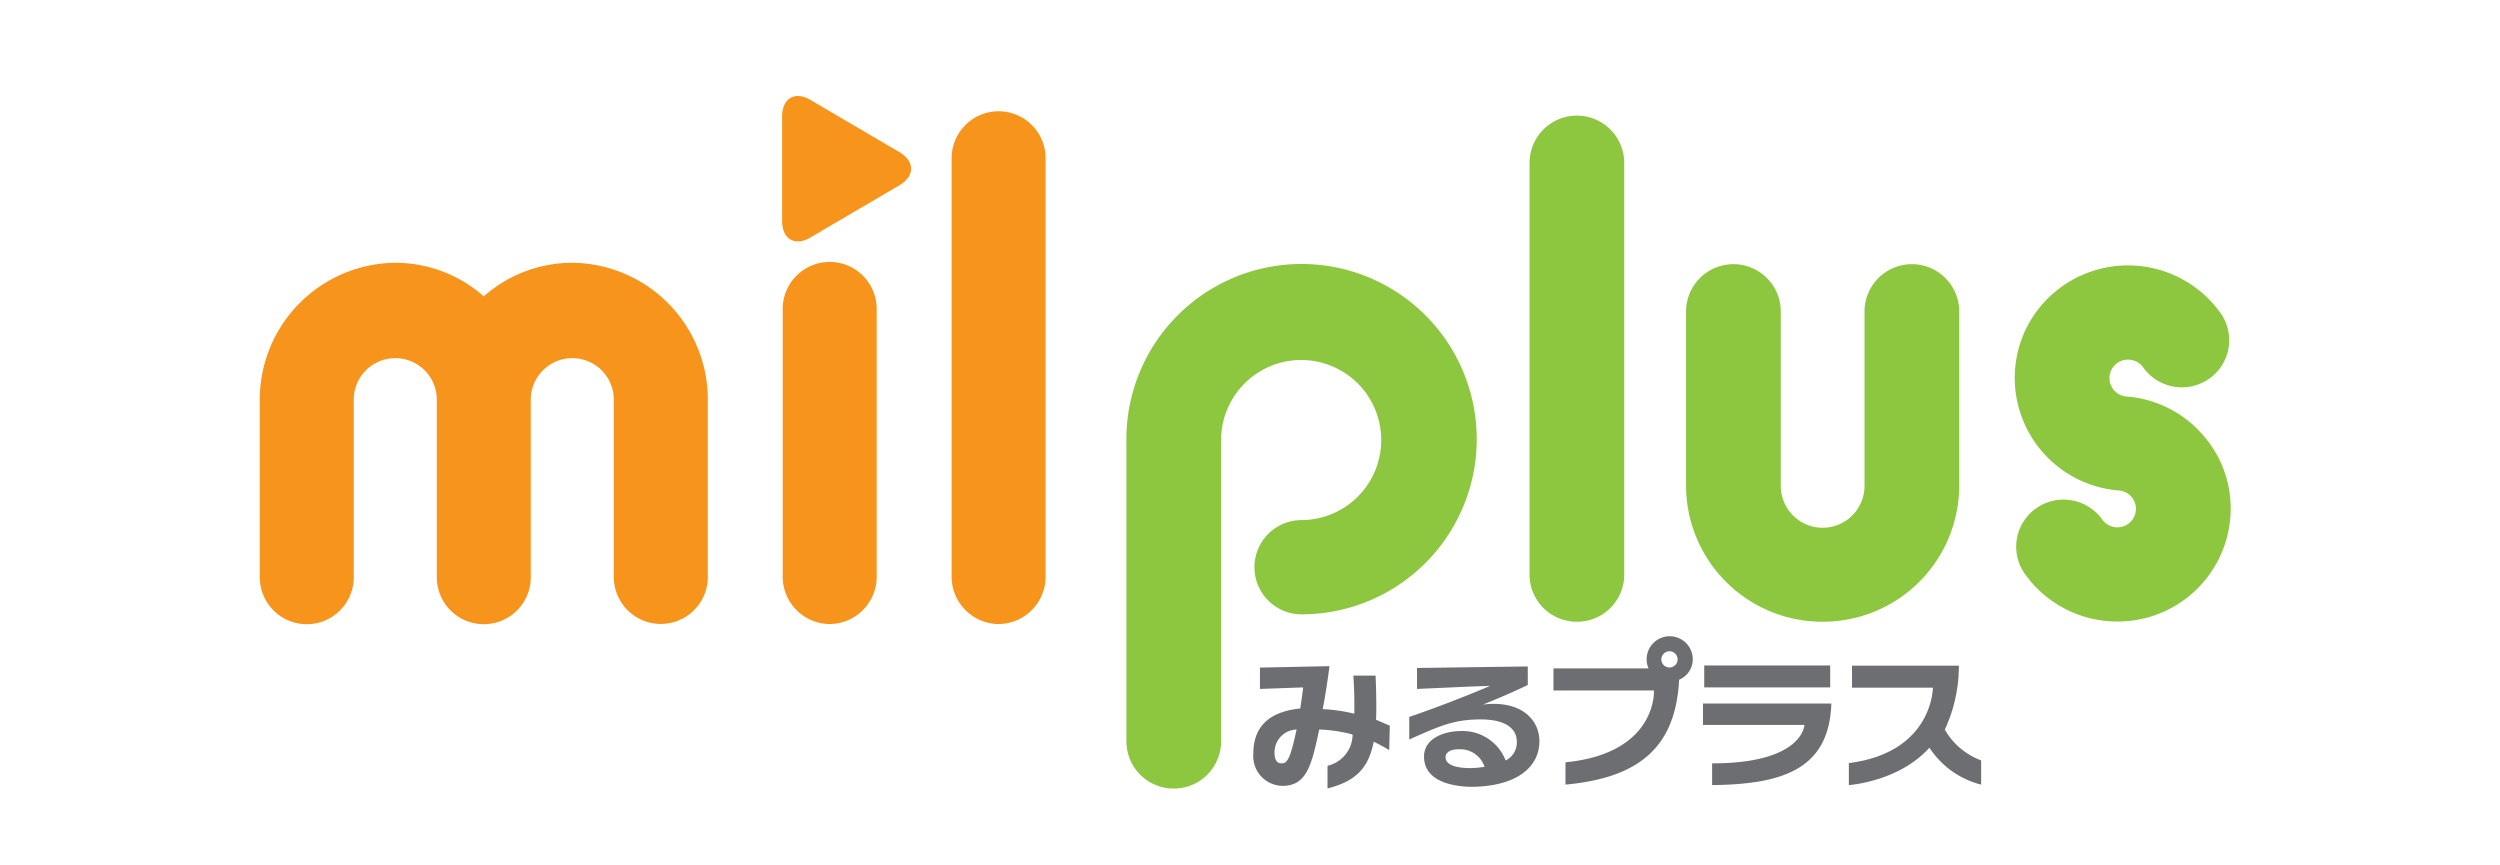
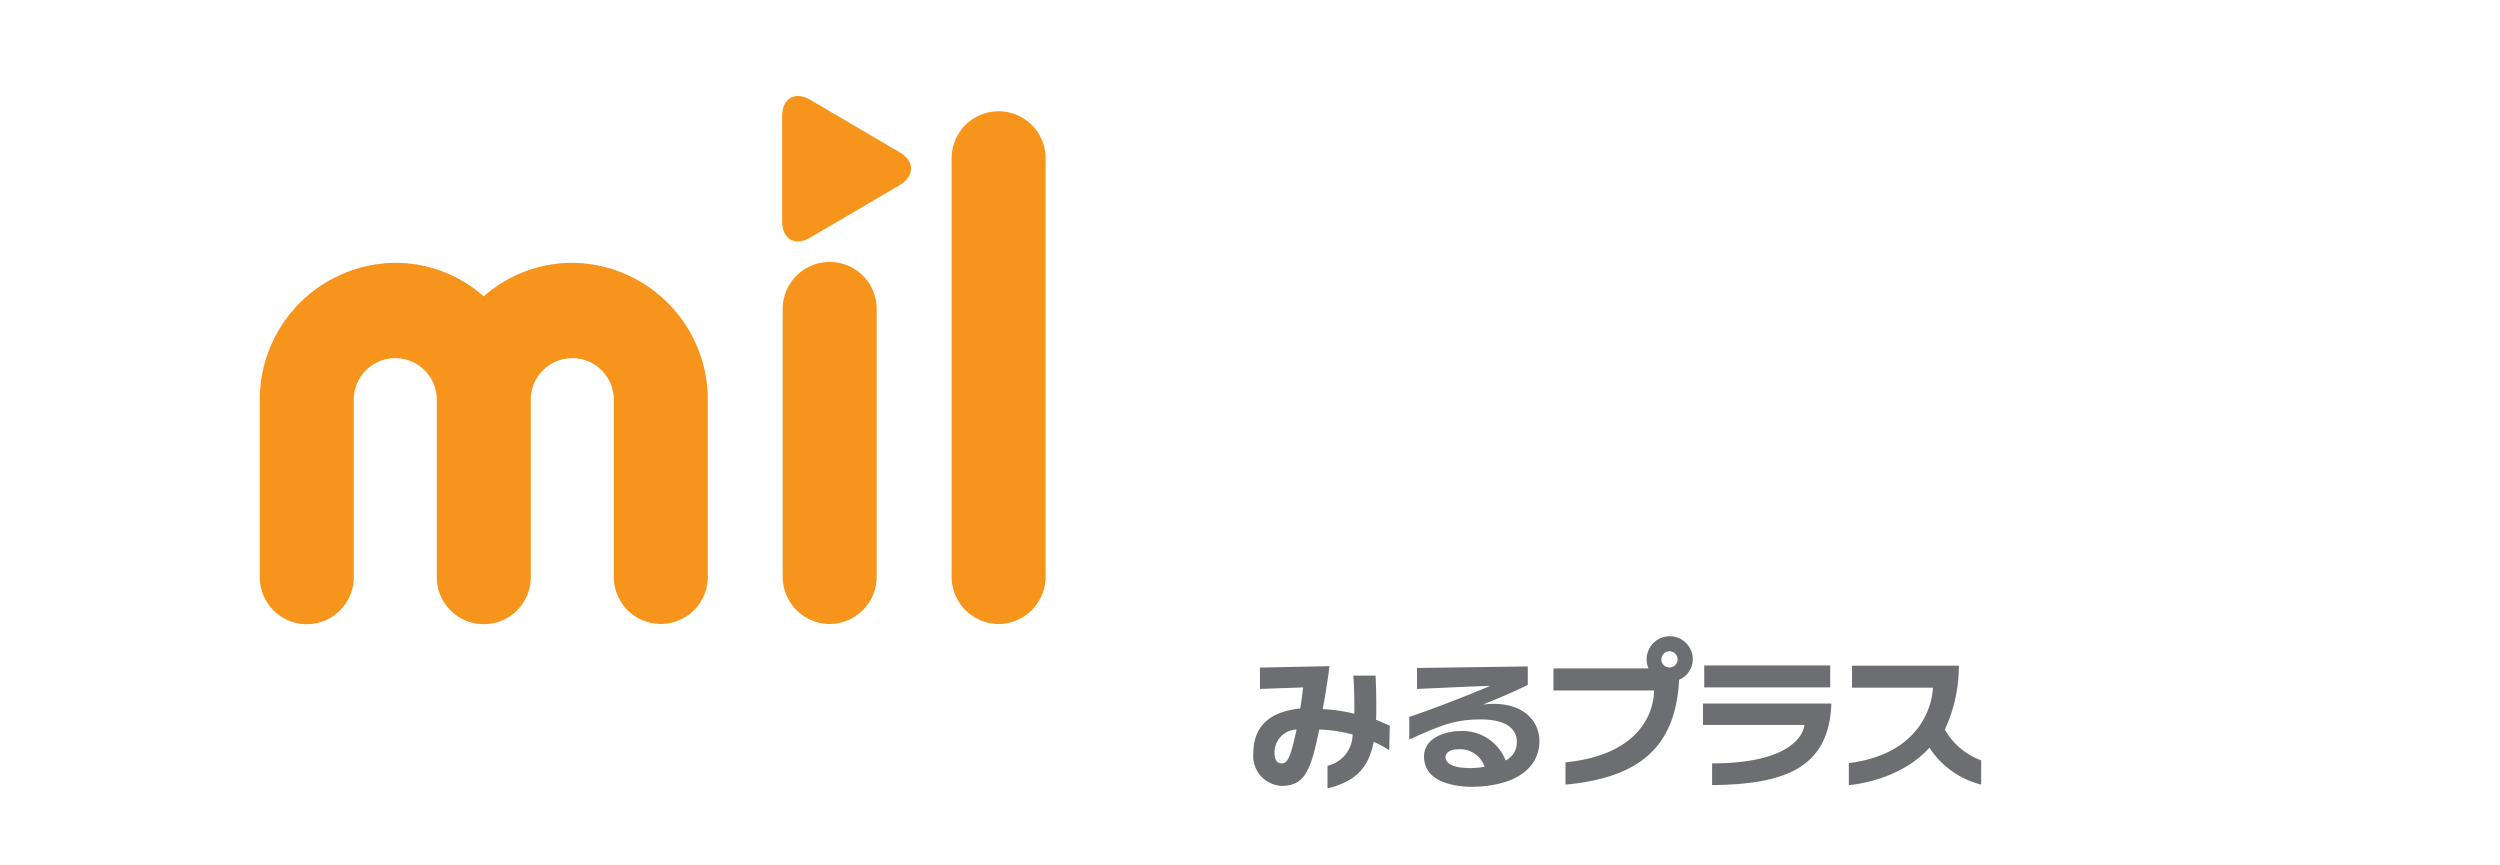
<svg xmlns="http://www.w3.org/2000/svg" width="260" height="90" viewBox="0 0 260 90">
  <path data-name="長方形 585" fill="none" d="M0 0h260v90H0z" />
  <g data-name="グループ 1" fill-rule="evenodd">
    <path data-name="シェイプ 757" d="M59.515 27.33a13.907 13.907 0 00-9.205 3.49 13.907 13.907 0 00-9.2-3.49 14.23 14.23 0 00-14.093 14.33v18.27a4.888 4.888 0 109.774 0V41.66a4.319 4.319 0 118.636 0v18.27a4.888 4.888 0 109.774 0V41.66a4.318 4.318 0 118.634 0v18.27a4.889 4.889 0 109.777 0V41.66a14.231 14.231 0 00-14.097-14.33zM86.288 64.9a4.926 4.926 0 01-4.888-4.97V32.2a4.888 4.888 0 119.775 0v27.73a4.926 4.926 0 01-4.887 4.97zm17.568 0a4.925 4.925 0 01-4.887-4.97v-43.4a4.887 4.887 0 119.773 0v43.4a4.925 4.925 0 01-4.886 4.97zM84.282 10.39c-1.617-.95-2.941-.17-2.941 1.73v10.86c0 1.9 1.324 2.67 2.941 1.72l9.255-5.43c1.618-.95 1.618-2.5 0-3.45z" fill="#f7941c" />
-     <path data-name="シェイプ 758" d="M189.56 64.66a14.178 14.178 0 01-14.21-14.13V32.4a4.925 4.925 0 019.85 0v18.13a4.355 4.355 0 008.71 0V32.4a4.925 4.925 0 019.85 0v18.13a14.176 14.176 0 01-14.2 14.13zm-25.56 0a4.912 4.912 0 01-4.93-4.89V16.95a4.925 4.925 0 019.85 0v42.82a4.9 4.9 0 01-4.92 4.89zm-41.93 17.35a4.917 4.917 0 01-4.925-4.9V45.76a18.218 18.218 0 1118.217 18.13 4.9 4.9 0 110-9.8 8.325 8.325 0 10-8.365-8.33v31.35a4.917 4.917 0 01-4.927 4.9zm107.11-36.68a11.659 11.659 0 00-8.02-4.09 1.932 1.932 0 01-1.77-2.07 1.92 1.92 0 012.08-1.76 1.9 1.9 0 011.42.8 4.94 4.94 0 006.87 1.17 4.883 4.883 0 001.17-6.83 11.829 11.829 0 00-17.25-2.16 11.616 11.616 0 00-4.11 7.99 11.752 11.752 0 0010.79 12.63 1.917 1.917 0 011.77 2.07 1.935 1.935 0 01-2.08 1.76 1.958 1.958 0 01-1.42-.81 4.949 4.949 0 00-6.87-1.17 4.885 4.885 0 00-1.17 6.83 11.764 11.764 0 008.67 4.91c.32.03.64.04.96.04a11.76 11.76 0 0011.73-10.78 11.508 11.508 0 00-2.77-8.53z" fill="#8dc63f" />
    <path data-name="シェイプ 759" d="M190.34 71.49h-13.1v-2.28h13.1v2.28zm-13.23 1.68v2.22h10.55s-.11 4-9.6 4v2.26c7.29-.08 12.18-1.62 12.4-8.48h-13.35zm15.5-3.94v2.29h8.41s0 6.74-8.74 7.84v2.29s5.19-.34 8.38-3.89a9.066 9.066 0 005.38 3.84v-2.52a7.257 7.257 0 01-3.78-3.2 15.611 15.611 0 001.46-6.65h-11.11zm-16.56-.66a2.4 2.4 0 00-4.8 0 2.263 2.263 0 00.2.94h-9.89v2.3h10.45s.39 6.52-9.2 7.47v2.32c7.9-.73 11.46-4.08 11.82-10.91a2.307 2.307 0 001.42-2.12zm-2.4-.84a.845.845 0 11-.87.84.858.858 0 01.87-.84zm-35.384 1.55a79.385 79.385 0 01-.7 4.47 16.465 16.465 0 013.283.48c.014-1.42 0-2.41-.1-3.97h2.312c.045 1.08.074 2.12.074 3.12 0 .52 0 1.01-.029 1.48.388.15.82.35 1.432.61l-.059 2.54a18.3 18.3 0 00-1.611-.87c-.539 2.67-1.762 4.08-4.806 4.86v-2.36a3.371 3.371 0 002.611-3.25 15.337 15.337 0 00-3.476-.52c-.821 4-1.418 5.86-3.85 5.86a3.088 3.088 0 01-3-3.35c0-3.09 1.985-4.4 4.88-4.7.1-.64.239-1.63.3-2.19l-4.492.16v-2.22zm-5.715 8.99c0 .96.4 1.12.745 1.12.641 0 .925-.66 1.552-3.52a2.367 2.367 0 00-2.297 2.4zm14.013-3.71c2.684-.91 5.908-2.16 8.415-3.23-2.491.08-4.581.19-7.609.32v-2.18l11.52-.16v1.93c-1.85.88-2.91 1.32-4.672 2.04a8.562 8.562 0 011.1-.08c3.3 0 4.78 1.92 4.78 3.88 0 2.76-2.46 4.75-7.2 4.75-2.043-.06-4.8-.65-4.8-3.16.015-1.96 2.239-2.64 3.806-2.64a4.8 4.8 0 014.684 3.06 2.088 2.088 0 001.16-1.96c0-1.39-1.23-2.31-3.74-2.31-2.8 0-4.3.68-7.446 2.09v-2.35zm5.1 3.37c-1.089 0-1.328.52-1.328.81 0 .78 1.015 1.14 2.551 1.14a10.217 10.217 0 001.508-.13 2.668 2.668 0 00-2.728-1.82z" fill="#6d6e71" />
  </g>
</svg>